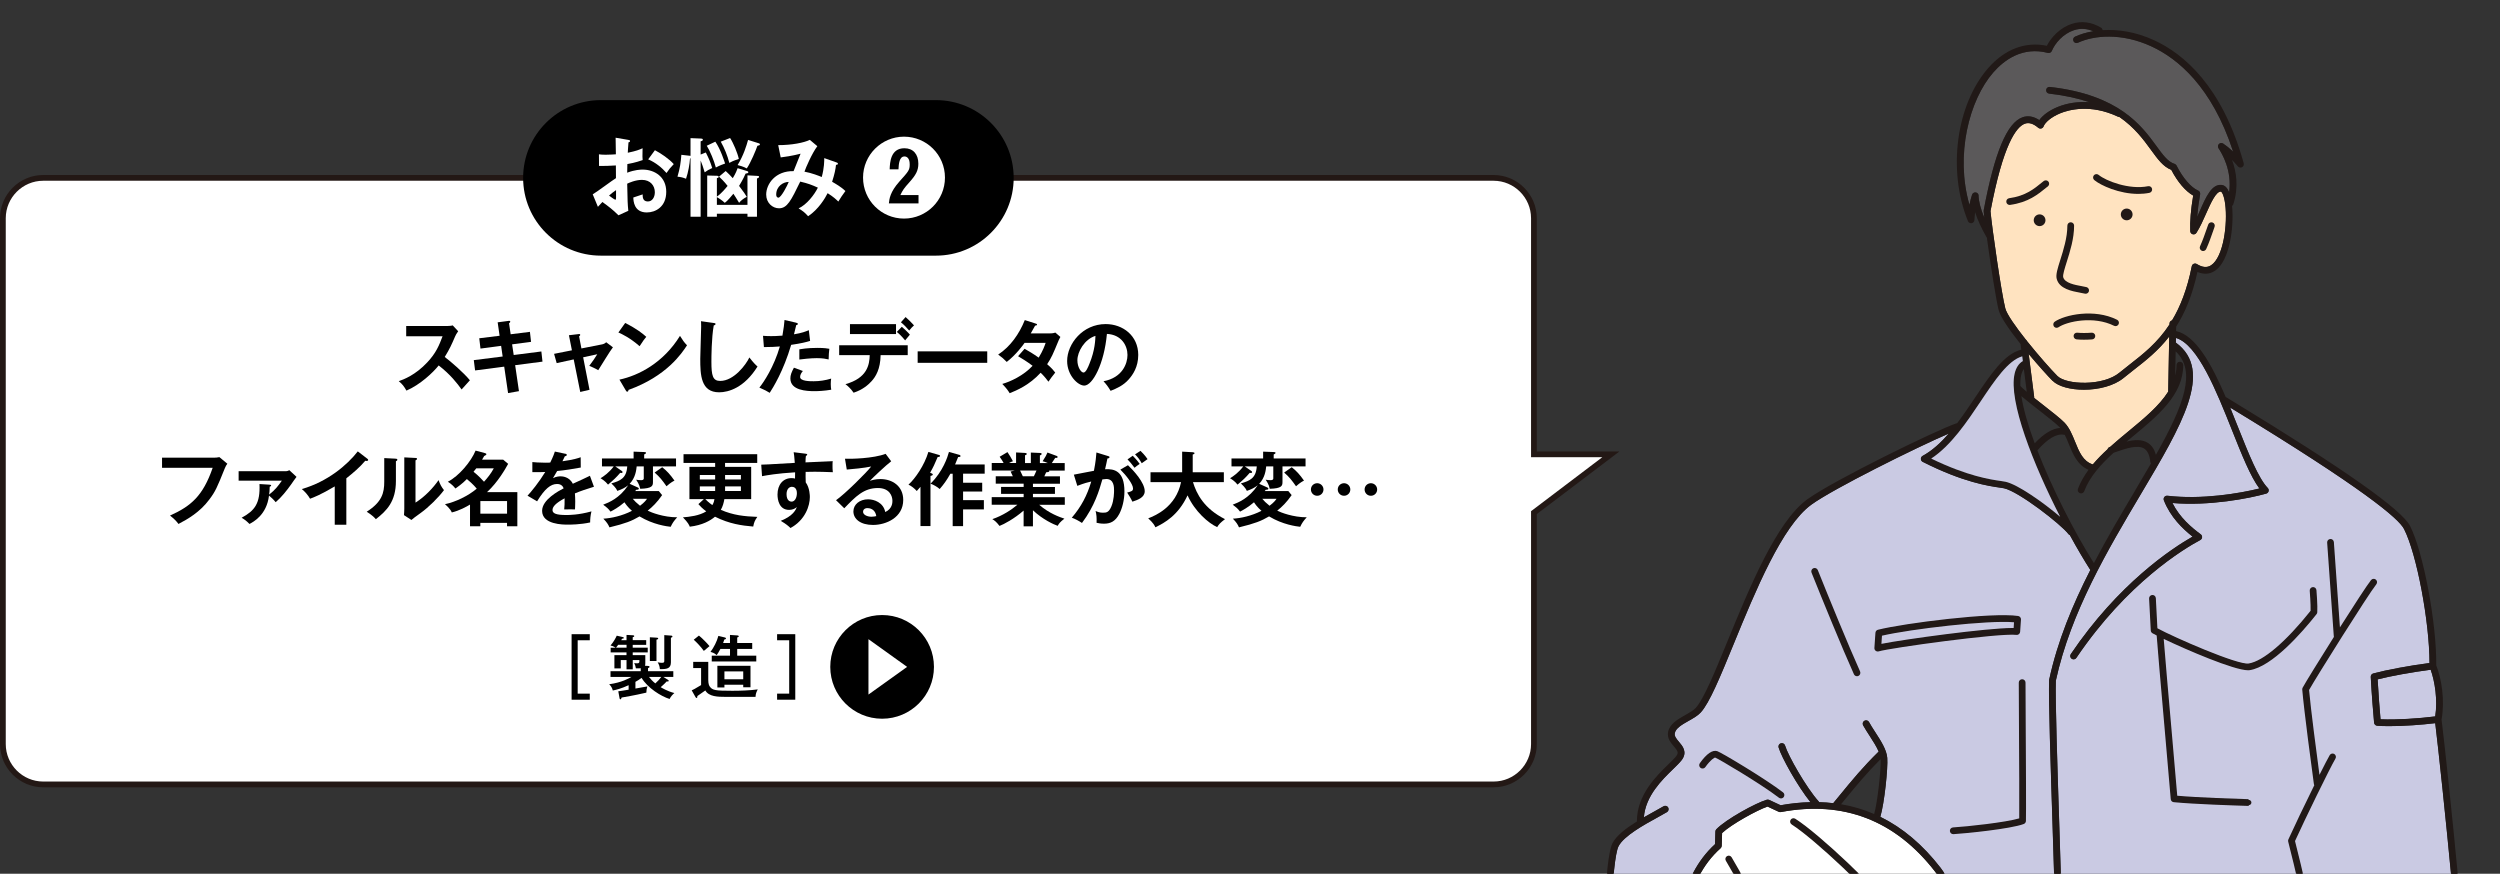
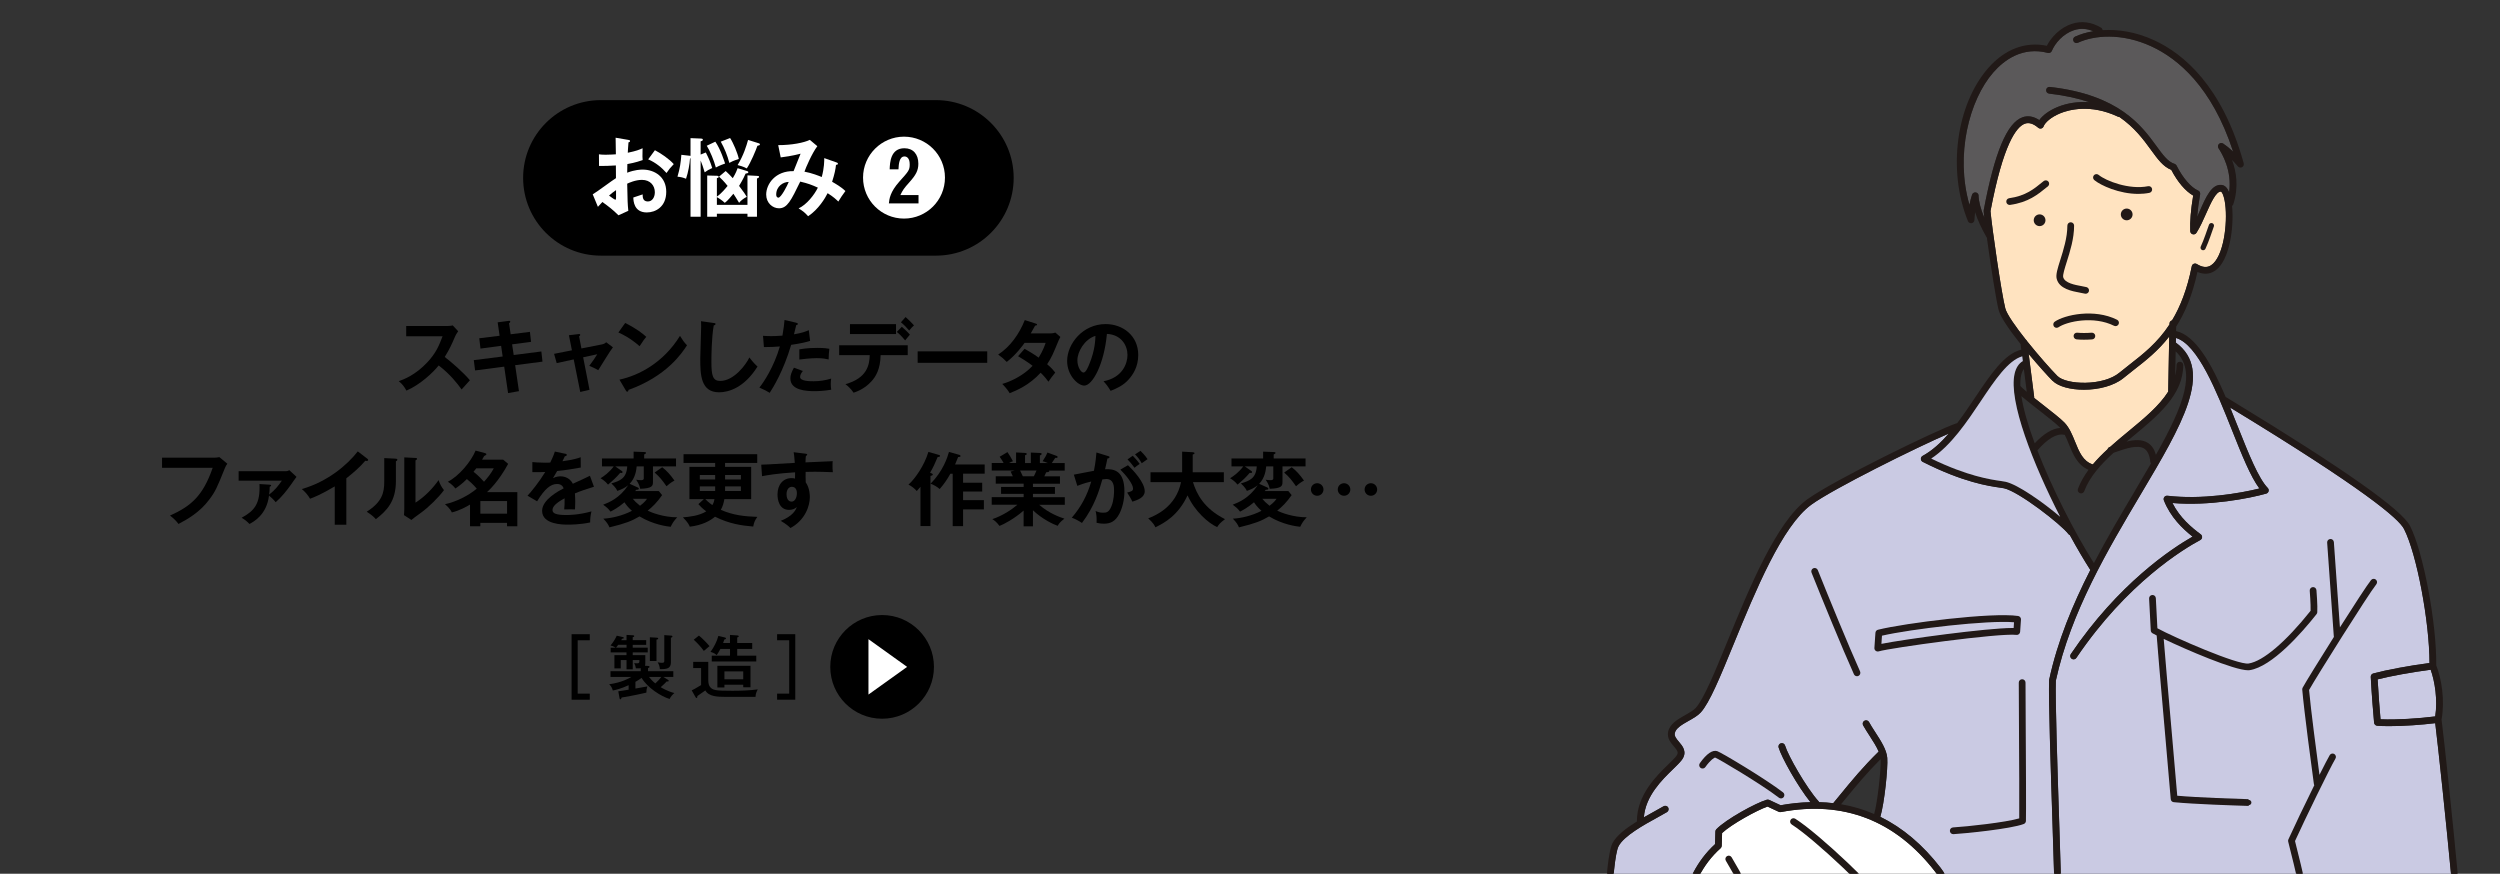
<svg xmlns="http://www.w3.org/2000/svg" version="1.1" viewBox="0 0 868 303.35">
  <rect x="0" y="0" width="868" height="303.35" fill="#333333" stroke="none" />
  <defs>
    <style>
      .cls-1, .cls-2 {
        fill: none;
      }

      .cls-3 {
        fill: #211917;
      }

      .cls-4 {
        stroke: #231815;
        stroke-miterlimit: 10;
        stroke-width: 2px;
      }

      .cls-4, .cls-5 {
        fill: #fff;
      }

      .cls-6 {
        fill: #cacae3;
      }

      .cls-7 {
        fill: #919193;
      }

      .cls-2 {
        stroke: #211917;
        stroke-linecap: round;
        stroke-linejoin: round;
        stroke-width: 1.8px;
      }

      .cls-8 {
        fill: #ffe3c0;
      }

      .cls-9 {
        clip-path: url(#clippath);
      }

      .cls-10 {
        fill: #5b595a;
      }
    </style>
    <clipPath id="clippath">
      <rect class="cls-1" x="551.53" width="316.25" height="303.35" />
    </clipPath>
  </defs>
  <g>
    <g id="_レイヤー_1" data-name="レイヤー_1">
-       <path class="cls-4" d="M559.3,157.74h-26.72v-81.98c0-7.7-6.3-14-14-14H15c-7.7,0-14,6.3-14,14v182.59c0,7.7,6.3,14,14,14h503.58c7.7,0,14-6.3,14-14v-80.37l26.72-20.24h0Z" />
      <path d="M141.03,116.75v-3.56h14.22c.45,0,1.48-.06,1.93-.22l1.9,2.04c-.56.73-.87,1.37-1.06,1.79-1.18,2.74-1.82,4.23-3.61,7.14,2.13,1.6,6.53,5.4,8.74,8.09-.98,1.06-2.55,2.8-2.88,3.19-1.51-2.1-3.84-5.15-7.95-8.34-1.93,2.44-6.47,6.72-11.2,8.74-.87-1.51-1.34-2.16-2.66-3.28,1.68-.59,5.77-2.1,9.91-6.55,3.02-3.22,4.09-5.85,5.29-9.04h-12.63,0Z" />
      <path d="M172.79,111.91l3.81-.5c.14-.03.56-.08.56.25,0,.22-.17.39-.42.59l.56,3.81,6.69-.84.39,3.47-6.58.87.56,3.7,9.6-1.23.39,3.53-9.49,1.23,1.32,9.02-3.78.67-1.34-9.18-10.11,1.32-.45-3.58,10.02-1.26-.53-3.7-7.17.95-.42-3.58,7.06-.87-.67-4.65v-.02Z" />
      <path d="M197.56,116.39l3.3-.39c.25-.03.59-.08.59.28,0,.2-.2.34-.39.5l.81,4.2,7.25-1.43c.5-.11,1.01-.36,1.34-.73l2.35,1.76c-.95,1.15-4.37,6.83-5.1,7.95-1.04-.64-2.66-1.32-3.11-1.51.28-.36.9-1.23,1.57-2.18.45-.67.98-1.46,1.2-1.85l-4.9,1.06,2.21,11.28-3.22.76-2.27-11.31-5.91,1.29-.9-3.22,6.19-1.23-1.04-5.24h.03Z" />
      <path d="M217.05,112.13c4.12,2.07,6.02,3.64,7.34,4.82-.59.67-1.01,1.23-2.32,3.25-3.3-2.88-6.02-4.17-7.36-4.76l2.35-3.3h0ZM215.06,131.81c6.72-1.43,15.29-5.88,21.03-15.2,1.01,1.6,1.34,2.13,2.44,3.28-1.82,2.8-7.08,10.72-20.3,15.48-.06.28-.08.62-.48.62-.2,0-.36-.22-.5-.48l-2.18-3.7h-.01Z" />
      <path d="M247.79,112.13c.45.06.64.08.64.39,0,.28-.39.42-.62.48-.78,4.34-.81,11.06-.81,12.57,0,4.82.45,6.69,3.05,6.69,4.76,0,8.99-5.68,10.13-8.15,1.46,1.9,2.24,2.63,2.83,3.14-4.56,7.34-10.02,8.96-13.33,8.96-6.36,0-6.55-6.05-6.55-11.65,0-1.76.31-9.55.31-11.14,0-1.15-.03-1.34-.06-1.9l4.4.62h.01Z" />
      <path d="M276.48,112.07c.39.08.53.2.53.39,0,.06,0,.36-.56.42-.14.5-.67,2.74-.78,3.19,2.77-.45,4-.95,5.15-1.43l.45,3.72c-1.48.45-2.97.84-6.58,1.37-2.69,9.16-6.36,14.98-7.45,16.66-1.15-.73-1.62-.92-3.58-1.82,1.51-1.85,5.07-7.22,7.11-14.28-1.71.17-2.91.17-5.54.22l-.31-3.92c.7.06,1.57.11,2.74.11.53,0,2.1,0,4-.17.45-2.52.62-4.03.73-5.43l4.09.95v.02ZM278.75,128.82c-.5.59-.95,1.29-.95,2.07,0,1.48,3.42,1.48,4.7,1.48,2.1,0,4.06-.31,6.08-.92-.08.48-.14,1.09-.14,1.9,0,.9.08,1.48.17,1.96-2.52.42-4.54.5-5.85.5-2.63,0-8.34-.22-8.34-4.4,0-1.15.34-2.1,1.23-3.75l3.11,1.15h0ZM277.54,121.29c2.77-.5,5.57-.5,6.27-.5,2.41,0,3.56.2,4.14.31-.14,1.12-.22,2.04-.25,3.7-.9-.2-1.99-.45-4.12-.45-2.24,0-5.1.36-6.05.48v-3.53h0Z" />
      <path d="M291.36,123.3v-3.42h23.8v3.42h-9.41c-.08,4.87-1.71,7.5-3.16,9.07-1.06,1.15-2.94,2.91-6.22,3.98-.9-1.34-2.02-2.35-2.83-2.97,7.56-2.1,8.34-6.72,8.43-10.08h-10.61ZM311.1,112.55v3.44h-15.99v-3.44h15.99ZM313.11,113.45c.62.5,2.13,1.93,2.8,2.74-.36.39-.48.56-1.65,1.99-1.4-1.71-2.41-2.55-2.88-2.94l1.74-1.79h0ZM314.43,110.09c.98.84,2.04,1.9,2.91,2.88-.59.53-.92.87-1.68,1.79-.7-.87-1.9-2.1-2.86-2.86l1.62-1.82h0Z" />
      <path d="M342.77,121.99v3.98h-24.16v-3.98h24.16Z" />
      <path d="M355.73,121.09c1.43.81,2.97,1.71,4.9,3.08,1.48-2.41,2.1-4.17,2.41-5.12h-7.31c-.48.7-3,4.17-6.19,6.61-1.09-1.12-1.65-1.6-2.97-2.55,4.26-2.8,7.31-7.17,9.24-11.98l3.75,1.2c.34.11.5.17.5.34,0,.36-.5.36-.67.39-.45.84-.87,1.6-1.51,2.69h6.66c1.01,0,1.48-.14,1.88-.28l1.74,1.51c-.2.34-.39.73-.59,1.18-2.04,4.93-2.44,5.91-4,8.29,1.76,1.51,2.35,2.32,2.8,2.91-.81.95-1.99,2.6-2.35,3.16-.7-.92-1.46-1.9-2.71-3.11-3.95,4.31-8.32,6.13-10.75,7.11-.5-.81-1.06-1.68-2.58-3.22,2.74-.76,7.39-2.88,10.53-6.3-1.99-1.51-3.78-2.58-5.04-3.33l2.27-2.58h0Z" />
      <path d="M383.14,132.37c6.61-1.26,8.32-6.19,8.32-9.13,0-3.25-2.1-7.06-7.14-7.31-.95,10.44-4.98,17.95-7.87,17.95-2.16,0-5.94-3.53-5.94-8.54,0-5.96,5.4-12.82,13.38-12.82,5.96,0,11.31,4.03,11.31,10.72,0,4.17-1.88,6.89-3.3,8.48-1.9,2.16-4.23,3.16-6.3,3.98-.84-1.4-1.37-2.13-2.46-3.33h0ZM374.07,125.09c0,2.38,1.26,4.26,2.13,4.26.81,0,1.6-1.9,2.04-3.02,1.99-4.79,2.04-8.43,2.1-9.72-3.81,1.18-6.27,5.52-6.27,8.48h0Z" />
      <path d="M74.24,158.91c.56,0,1.4-.06,1.93-.2l2.77,2.3c-.36.48-.56.78-.87,1.54-2.72,6.78-3.28,8.06-5.4,10.89-3.28,4.4-7.5,6.8-10.7,8.48-.73-1.01-1.62-1.88-2.94-2.91,7.28-3.3,11.42-6.78,14.81-16.58h-17.58v-3.53h17.98Z" />
      <path d="M93.61,168.29c.31.03.53.03.53.28s-.36.36-.5.42c-.03,1.29-.08,1.99-.2,2.74,2.13-1.65,3.25-3.16,4.42-4.84h-15.01v-3.28h16.32c.59,0,1.04-.22,1.29-.36l2.49,2.32c-.59.7-1.34,1.9-1.88,2.63-1.54,2.16-3.33,4.42-5.35,6.16-.73-.92-1.76-1.85-2.32-2.3-.81,6.75-5.46,9.16-6.78,9.86-1.01-1.01-1.48-1.4-2.72-2.16,4.56-2.46,6.5-5.01,6.19-11.7l3.5.22h.02Z" />
      <path d="M120.25,182.18h-4.03v-13.3c-4.84,2.88-7.36,3.84-8.57,4.28-.7-1.23-1.71-2.41-2.86-3.36,8.93-2.58,15.71-8.29,19.43-13.08l3.36,2.58c.17.14.25.25.25.39,0,.25-.28.36-.5.36-.14,0-.36-.03-.5-.08-1.93,2.3-4.23,4.23-6.58,6.1v16.1h0Z" />
      <path d="M137.32,159.25c.28.03.64.03.64.36,0,.31-.28.45-.5.53v6.86c0,7.11-3.16,10.3-6.97,13.27-.45-.53-1.01-1.2-3.16-2.6,5.32-3.39,6.08-6.55,6.08-10.42v-8.2l3.92.2h0ZM144.26,159c.31.03.53.03.53.31s-.28.39-.53.53v14.67c3.33-2.1,6.13-5.12,8.01-7.81.59,1.62.98,2.32,1.88,3.47-1.85,2.52-5.38,5.99-8.01,7.87-2.32,1.68-2.58,1.88-3.3,2.49l-2.58-1.68c.05-.76.11-1.46.11-2.21v-17.84l3.89.2Z" />
      <path d="M163.2,175.18c-1.21.73-3.72,2.13-6.33,2.74-.53-1.34-2.24-2.74-2.38-2.86,3.64-.76,8.09-2.88,11.03-5.4-1.23-1.51-2.77-2.8-3.42-3.33-.31.31-1.65,1.71-3.98,3.28-.53-.67-1.26-1.48-2.63-2.35,3.84-1.93,8.12-7.08,9.63-10.81l3.25.87c.31.08.5.2.5.39,0,.22-.25.39-.76.62-.2.36-.62,1.06-.73,1.26h7.31l1.74,1.46c-.87,1.57-3.47,6.27-7.34,9.83h10.53v11.84h-3.58v-1.18h-9.27v1.18h-3.58v-7.53h0ZM165.36,162.61c-.42.56-.7.9-.95,1.18,1.74,1.37,3.16,2.94,3.64,3.47,1.09-1.2,2.46-2.86,3.39-4.65h-6.08ZM176.05,178.35v-4.37h-9.27v4.37h9.27Z" />
-       <path d="M196.23,157.51c.2.06.56.11.56.45,0,.25-.31.42-.67.45-.31.67-.5,1.06-.84,1.74,3.98-.56,5.41-1.06,6.33-1.4l.03,3.58c-2.66.48-5.46.95-8.19,1.2-.34.62-.98,1.65-1.46,2.49,1.18-.64,2.41-.64,2.66-.64.45,0,3,.06,4.23,2.58,1.99-.9,4.76-2.16,5.94-2.77l1.4,3.81c-2.46.76-4.59,1.46-6.61,2.3.08,1.09.11,2.07.11,2.8,0,1.23-.06,2.07-.08,2.77-.2,0-2.46-.08-3.75,0,.14-1.43.14-1.68.14-3.86-3.05,1.65-4.2,2.88-4.2,4.09s1.43,1.71,4.73,1.71c1.01,0,4.28,0,8.79-1.26-.36,1.46-.45,2.77-.45,3.84-3.47.76-6.94.76-7.78.76-1.57,0-8.9,0-8.9-4.79,0-3.89,5.77-6.92,7.48-7.81-.25-.67-.81-1.51-2.3-1.51-2.19,0-4.26,1.65-6.92,6.02l-3.33-1.96c1.2-1.23,4.06-4.76,6.16-8.23-1.37.06-2.21.08-4.48.06v-3.5c.64.06,2.33.22,4.51.22,1.01,0,1.43-.03,1.71-.06.17-.34,1.09-2.18,1.6-3.81l3.59.76v-.03Z" />
+       <path d="M196.23,157.51c.2.06.56.11.56.45,0,.25-.31.42-.67.45-.31.67-.5,1.06-.84,1.74,3.98-.56,5.41-1.06,6.33-1.4l.03,3.58c-2.66.48-5.46.95-8.19,1.2-.34.62-.98,1.65-1.46,2.49,1.18-.64,2.41-.64,2.66-.64.45,0,3,.06,4.23,2.58,1.99-.9,4.76-2.16,5.94-2.77l1.4,3.81c-2.46.76-4.59,1.46-6.61,2.3.08,1.09.11,2.07.11,2.8,0,1.23-.06,2.07-.08,2.77-.2,0-2.46-.08-3.75,0,.14-1.43.14-1.68.14-3.86-3.05,1.65-4.2,2.88-4.2,4.09s1.43,1.71,4.73,1.71c1.01,0,4.28,0,8.79-1.26-.36,1.46-.45,2.77-.45,3.84-3.47.76-6.94.76-7.78.76-1.57,0-8.9,0-8.9-4.79,0-3.89,5.77-6.92,7.48-7.81-.25-.67-.81-1.51-2.3-1.51-2.19,0-4.26,1.65-6.92,6.02l-3.33-1.96c1.2-1.23,4.06-4.76,6.16-8.23-1.37.06-2.21.08-4.48.06v-3.5c.64.06,2.33.22,4.51.22,1.01,0,1.43-.03,1.71-.06.17-.34,1.09-2.18,1.6-3.81l3.59.76v-.03" />
      <path d="M221.46,169.27c.14.06.34.17.34.39,0,.39-.56.39-.9.39-.08.14-.25.34-.36.45h8.2l1.15,1.4c-1.68,2.44-3.39,4.14-5.01,5.4,1.2.62,5.54,2.32,10.25,2.3-1.15,1.26-1.62,1.93-2.27,3.3-1.32-.14-6.05-.73-10.81-3.61-2.72,1.6-4.82,2.44-10.44,3.81-.48-1.09-.92-1.76-2.13-3.02,2.71-.14,6.5-.95,9.94-2.72-1.51-1.32-2.18-2.32-2.6-2.97-2.13,1.82-3.84,2.72-4.84,3.25-.92-1.2-1.32-1.48-2.55-2.41,1.99-.78,5.66-2.21,8.68-6.75-1.09.87-2.21,1.43-3.78,1.96-.17-.39-.5-1.12-2.07-2.6,3.08-.9,5.26-1.76,5.52-5.91h-4.17l2.3,1.6c.17.11.25.2.25.42,0,.14-.17.28-.34.28-.11,0-.28,0-.48-.06-1.48,1.71-2.21,2.38-4.23,4.09-.92-1.2-2.21-1.99-2.6-2.21,1.18-.73,2.91-1.9,4.59-4.12h-4.09v-2.74h10.98v-2.38l3.67.14c.22,0,.64.03.64.28s-.28.39-.64.56v1.4h11.06v2.74h-8.01v5.43c0,1.34-.25,2.21-4.42,2.35-.25-1.43-1.09-2.66-1.43-3.16.56.11,1.18.17,1.71.17.34,0,.95-.03.95-.62v-4.17h-2.46c-.14,1.23-.39,3.92-2.44,6.05l2.86,1.29h-.02ZM219.7,173.19c.59.73,1.26,1.4,2.52,2.41,1.62-1.23,2.13-1.99,2.41-2.41h-4.93ZM229.92,162.22c1.62,1.26,2.83,2.6,4.26,4.65-.45.22-1.29.64-2.77,1.96-1.48-2.1-2.32-3.19-4.12-4.76l2.63-1.85Z" />
      <path d="M251.5,173.3c-.22,1.29-.56,2.55-1.23,3.72,4.4,1.9,8.2,2.27,12.68,2.44-.87,1.23-1.15,1.88-1.43,3.36-4-.34-8.26-.92-13.27-3.42-1.62,1.37-4.34,2.94-8.76,3.47-.2-.53-.56-1.4-2.38-3.25,2.24-.17,5.71-.56,8.09-2.07-1.48-1.12-2.18-1.9-2.72-2.52l1.9-1.74h-5.01v-11.2h8.93v-1.35h-10.98v-3.05h25.59v3.05h-11.17v1.35h9.07v11.2h-9.32,0ZM248.3,164.93h-5.32v1.54h5.32v-1.54ZM248.3,168.88h-5.32v1.6h5.32v-1.6ZM244.89,173.3c1.18,1.2,2.04,1.79,2.44,2.07.53-.9.64-1.51.73-2.07h-3.17ZM251.75,166.47h5.49v-1.54h-5.49v1.54h0ZM251.75,170.48h5.49v-1.6h-5.49v1.6h0Z" />
      <path d="M279.62,157.51c.45.06.64.11.64.31,0,.25-.17.34-.45.48-.08.5-.11.98-.14,2.24,8.2-.34,9.13-.39,9.46-.42-.06.48-.08.56-.08,1.37,0,.7,0,1.74.11,2.46-5.32-.22-8.18-.17-9.44-.11,0,.48-.06,2.32.03,3.64,1.43,1.93,1.43,4.76,1.43,5.1,0,2.97-1.54,7.92-6.72,10.75-.84-.81-1.6-1.43-3.39-2.49,4.4-1.76,5.26-3.92,5.6-4.79-.76.67-1.68.98-2.69.98-3.42,0-4.03-3.44-4.03-5.32,0-3.44,1.93-5.71,4.9-5.71.59,0,.9.08,1.18.17.03-1.18.03-1.57.03-2.18-6.3.39-9.55.98-11.48,1.34l-.28-4c.92,0,1.99-.06,11.65-.62-.14-2.24-.28-3-.39-3.7l4.06.5h0ZM273.09,171.57c0,2.32,1.26,2.6,1.74,2.6,1.12,0,1.85-1.34,1.85-2.97,0-.59-.17-2.18-1.74-2.18-.95,0-1.85.84-1.85,2.55h0Z" />
-       <path d="M309.43,160.15c-1.71,1.29-6.36,5.66-7.42,6.8.73-.22,1.9-.62,3.67-.62,4.14,0,7.92,2.44,7.92,7.25,0,6.1-5.94,8.68-10.5,8.68-4.31,0-6.8-2.04-6.8-4.7,0-2.41,2.18-4.2,5.1-4.2,2.13,0,5.32,1.12,5.96,4.42,2.49-1.15,2.49-3.33,2.49-3.89,0-1.62-.95-4.45-5.04-4.45-4.9,0-7.73,2.94-11.68,7.03l-2.86-2.8c3-2.07,10.61-9.6,12.21-11.7-2.44.53-6.69.92-8.48,1.06l-.62-3.75c2.1.08,9.83-.08,14.11-1.71l1.93,2.58h.01ZM301.19,176.41c-1.04,0-1.54.62-1.54,1.26,0,1.12,1.54,1.74,2.91,1.74.73,0,1.34-.14,1.68-.22-.25-1.74-1.43-2.77-3.05-2.77h0Z" />
      <path d="M323.39,164.32c.17.06.48.22.48.42,0,.34-.56.45-.81.5v17.42h-3.47v-13.64c-.76.9-.98,1.15-1.29,1.46-.73-.84-1.9-1.79-2.88-2.21,2.32-2.07,5.54-6.72,6.92-11.37l3.64,1.04c.22.06.39.14.39.34,0,.39-.48.39-.81.39-1.04,2.46-1.51,3.5-2.63,5.46l.47.2h-.01ZM333.16,157.93c.2.06.34.25.34.42,0,.28-.31.31-.84.34-.31.7-.36.9-1.06,2.58h10.28v3.19h-7.5v3.14h6.64v3.05h-6.64v3h7.22v3.22h-7.22v5.8h-3.61v-18.2h-.79c-1.43,2.49-2.27,3.64-3.72,5.32-.92-.81-2.13-1.48-3.16-1.85,4.37-4.42,5.88-9.21,6.38-11.03l3.7,1.04-.02-.02Z" />
      <path d="M358.62,182.74h-3.22v-5.46c-3.25,2.83-6.86,4.76-8.37,5.32-1.18-1.54-1.85-1.96-2.49-2.35,3.61-1.23,6.72-3.3,8.71-5.01h-8.93v-2.63h11.09v-1.15h-7.84v-2.4h7.84v-1.12h-9.69v-2.57h5.94c-.14-.34-.5-1.12-.78-1.65l1.4-.34h-7.95v-2.63h4.12c-.22-.48-.76-1.29-1.37-2.16l2.71-1.62c.59.87,1.4,2.16,1.9,3.17-.45.17-.76.28-1.37.62h2.46v-3.67l3.11.17c.28.03.59.06.59.34s-.22.36-.59.48v2.69h2.02v-3.64l3.14.14c.14,0,.62,0,.62.34,0,.28-.42.45-.62.53v2.63h2.74c-.81-.36-1.43-.53-1.79-.62,1.06-1.65,1.34-2.19,1.68-3.03l3.28,1.21c.14.06.25.2.25.34,0,.36-.42.34-.84.31-.2.28-1.01,1.54-1.18,1.79h4.48v2.63h-5.43c.05.08.08.14.08.2,0,.31-.76.37-1.09.39-.34.79-.5,1.12-.64,1.4h5.43v2.57h-9.38v1.12h7.64v2.4h-7.64v1.15h11.06v2.63h-8.9c3.53,3.05,7.11,4.26,8.76,4.82-1.54,1.2-1.93,1.74-2.32,2.49-1.34-.45-5.29-2.24-8.6-5.4v5.6l-.02-.03ZM354.17,163.36c.2.34.42.81.95,1.99h3.84c.17-.34.5-.98.92-1.99h-5.71Z" />
      <path d="M384.69,158.33c.31.08.53.17.53.39,0,.2-.14.42-.73.48-.25,1.2-.53,2.6-.81,3.72,3.22-.2,6.72.62,6.72,7.7,0,3.05-.78,5.85-1.74,7.73-1.43,2.74-3.14,3.47-5.38,3.47-1.2,0-1.99-.2-2.55-.31.06-1.9-.03-2.86-.34-4.09.73.31,1.43.59,2.55.59,1.2,0,2.04-.08,2.94-2.21s.92-4.87.92-5.46c0-1.18,0-4.03-2.69-4.03-.34,0-.42.03-1.37.14-1.09,3.81-2.69,9.3-7.08,15.12-1.04-.7-2.46-1.46-3.53-1.82,3.28-3.86,5.32-7.7,6.75-12.57-1.34.31-2.16.5-4.84,1.51l-1.2-3.89c1.12-.17,5.96-1.2,6.97-1.34.62-3.05.79-5.26.87-6.36l4,1.23h0ZM391.63,161.52c1.96,1.85,5.82,6.05,5.82,9.02,0,2.21-2.41,3.02-4.28,3.64-.48-1.06-1.34-2.46-1.82-3.16,1.54-.42,2.04-.56,2.04-1.43,0-1.46-2.32-4.51-4.4-6.55l2.63-1.51h0ZM393.29,158.24c1.46,1.48,2.1,2.38,2.41,2.83-.81.53-1.23.87-1.79,1.34-1.01-1.37-1.68-2.16-2.44-2.91l1.82-1.26ZM395.97,156.53c.36.36,1.54,1.48,2.46,2.88-.79.53-.92.64-2.02,1.43-.81-1.43-1.46-2.21-2.32-3.08l1.88-1.23Z" />
      <path d="M399.46,167.4v-3.42h10.98v-7.17l3.67.2c.42.03.62.14.62.36,0,.25-.31.36-.62.45v6.16h10.81v3.42h-10.72c1.26,4.12,3.84,9.18,11.12,12.85-1.65,1.26-2.13,1.79-2.72,2.77-3-1.34-7.78-5.46-10.28-11.03-3.22,6.92-7.92,9.52-11.17,11.09-.28-.64-.73-1.51-2.49-3.11,2.35-.92,9.6-3.84,11.4-12.57h-10.6Z" />
      <path d="M440.03,169.27c.14.06.34.17.34.39,0,.39-.56.39-.9.39-.08.14-.25.34-.36.45h8.2l1.15,1.4c-1.68,2.44-3.39,4.14-5.01,5.4,1.2.62,5.54,2.32,10.25,2.3-1.15,1.26-1.62,1.93-2.27,3.3-1.32-.14-6.05-.73-10.81-3.61-2.72,1.6-4.82,2.44-10.44,3.81-.48-1.09-.92-1.76-2.13-3.02,2.72-.14,6.5-.95,9.94-2.72-1.51-1.32-2.18-2.32-2.6-2.97-2.13,1.82-3.84,2.72-4.84,3.25-.92-1.2-1.32-1.48-2.55-2.41,1.99-.78,5.66-2.21,8.68-6.75-1.09.87-2.21,1.43-3.78,1.96-.17-.39-.5-1.12-2.07-2.6,3.08-.9,5.26-1.76,5.52-5.91h-4.17l2.3,1.6c.17.11.25.2.25.42,0,.14-.17.28-.34.28-.11,0-.28,0-.48-.06-1.48,1.71-2.21,2.38-4.23,4.09-.92-1.2-2.21-1.99-2.6-2.21,1.18-.73,2.91-1.9,4.59-4.12h-4.09v-2.74h10.98v-2.38l3.67.14c.22,0,.64.03.64.28s-.28.39-.64.56v1.4h11.06v2.74h-8.01v5.43c0,1.34-.25,2.21-4.42,2.35-.25-1.43-1.09-2.66-1.43-3.16.56.11,1.18.17,1.71.17.34,0,.95-.03.95-.62v-4.17h-2.46c-.14,1.23-.39,3.92-2.44,6.05l2.86,1.29h-.02ZM438.27,173.19c.59.73,1.26,1.4,2.52,2.41,1.62-1.23,2.13-1.99,2.41-2.41h-4.93ZM448.49,162.22c1.62,1.26,2.83,2.6,4.26,4.65-.45.22-1.29.64-2.77,1.96-1.48-2.1-2.32-3.19-4.12-4.76l2.63-1.85h0Z" />
      <path d="M459.51,169.95c0,1.2-.95,2.18-2.18,2.18s-2.18-.98-2.18-2.18c0-1.29,1.04-2.18,2.18-2.18s2.18.92,2.18,2.18ZM468.83,169.95c0,1.2-.95,2.18-2.18,2.18s-2.18-.98-2.18-2.18c0-1.29,1.04-2.18,2.18-2.18s2.18.92,2.18,2.18ZM478.15,169.95c0,1.2-.95,2.18-2.18,2.18s-2.18-.98-2.18-2.18c0-1.29,1.04-2.18,2.18-2.18s2.18.92,2.18,2.18Z" />
      <path d="M324.95,34.76h-116.32c-14.91,0-27,12.09-27,27s12.09,27,27,27h116.32c14.91,0,27-12.09,27-27s-12.09-27-27-27Z" />
      <path class="cls-5" d="M218.12,48.56c.39.06.63.09.63.42,0,.3-.33.39-.54.45-.18,2.07-.21,3-.24,3.6,2.91-.6,4.02-1.05,5.13-1.56-.06,2.94-.06,3.27.03,4.11-2.52.9-4.74,1.29-5.31,1.38,0,.48-.03,2.55-.06,3,2.64-1.02,4.62-1.08,5.37-1.08,4.08,0,8.19,2.46,8.19,7.71s-3.75,7.17-6.75,7.17c-4.53,0-4.65-4.11-4.68-5.19.57-.18,2.52-.81,3.24-1.08,0,.81-.03,2.46,1.8,2.46,1.5,0,2.43-1.44,2.43-3.21,0-2.25-1.53-4.29-4.47-4.29-2.28,0-4.47,1.02-5.13,1.32.12,6.24.15,6.93.39,9.42l-3.42,1.56c-1.95-1.95-3.42-3.06-5.58-4.62-.63.63-.96.99-1.56,1.68l-1.8-4.35c1.38-.75,6.84-4.89,8.07-5.61-.03-1.47-.03-2.94-.03-4.41-1.89.15-4.23.18-5.85.18l-.03-4.05c.63.09,1.11.15,2.31.15,1.32,0,3.12-.12,3.57-.15,0-1.38-.06-4.26-.09-5.76l4.38.75h0ZM211.46,67.9c.27.21,1.89,1.44,2.19,1.44.21,0,.24-.36.24-.66v-2.67c-.87.6-1.56,1.11-2.43,1.89h0ZM227.39,52.15c2.19,1.14,4.95,3.06,6.54,4.83-1.2,1.26-1.65,1.8-2.52,3.09-1.56-1.8-3.69-3.6-6.36-4.74l2.34-3.18h0Z" />
      <path class="cls-5" d="M245.06,52.94c1.05,2.07,1.56,3.27,2.22,5.4-1.23.57-1.68.81-2.61,1.5-.54-1.77-.9-2.88-1.41-4.11v19.53h-3.51v-20.31l-.18.06c-.12,1.95-.6,4.74-1.38,7.05-1.17-.45-1.62-.57-2.97-.72.87-2.94,1.14-4.89,1.35-7.59l2.64.3c.24.03.36.03.54.06v-6.15l3.69.15c.18,0,.6.06.6.39,0,.39-.54.51-.78.57v4.59l1.8-.72h0ZM248.36,49.19c1.83,2.61,3.21,7.02,3.39,7.59-.45.15-1.83.63-3.21,1.38-.57-2.22-2.04-5.82-3.15-7.56l2.97-1.41ZM251.96,59.38c.87.78,1.68,1.62,2.46,2.49,1.11-1.83,1.47-2.91,1.68-3.48l3.24.99c.24.06.48.15.48.42,0,.3-.24.36-.96.48-.3.72-.75,1.77-2.25,4.26,1.8,2.4,2.16,2.94,2.67,3.81-.96.45-2.04,1.26-2.67,2.07-.93-1.56-1.59-2.58-1.98-3.15-1.95,2.37-2.49,2.79-3,3.15-.81-.81-2.25-1.74-2.73-1.98v2.7h10.62v-10.26l3.3.18c.51.03.72.03.72.33s-.27.42-.72.6v13.26h-3.3v-1.05h-10.62v1.05h-3.36v-14.31l3.45.09c.12,0,.54.03.54.36,0,.27-.21.36-.63.48v6.39c1.62-1.08,3.21-3.09,3.72-3.72-.24-.33-1.41-1.77-2.97-3.21,0,0,2.31-1.95,2.31-1.95ZM253.49,47.92c1.11,1.68,2.61,5.25,3.03,7.26-2.01.66-2.73,1.05-3.3,1.38-.63-2.49-1.68-5.1-2.97-7.38l3.24-1.26h0ZM263.45,49.75c.15.06.39.12.39.36,0,.33-.27.39-.87.51-.51,1.5-2.31,5.85-3.69,7.86-1.05-.6-2.64-1.05-3.18-1.17,2.07-3.39,3.09-6.75,3.63-8.73l3.72,1.17h0Z" />
      <path class="cls-5" d="M290.5,56.42c.21.09.42.15.42.42,0,.36-.42.39-.66.39-.18,1.62-.45,3.03-1.35,5.88,1.26.72,3.24,1.86,4.62,3.21-1.29,1.77-1.41,1.95-2.46,3.66-.78-.75-1.68-1.62-3.72-2.91-.84,1.71-3.15,5.61-6.78,8.01-1.05-1.23-1.8-1.8-3.3-2.73,2.82-1.29,5.49-4.74,6.69-7.2-2.1-.96-3.45-1.47-6.12-2.1-3.21,6.6-4.5,9.27-7.38,9.27-2.22,0-4.44-1.86-4.44-4.77,0-3.69,3.24-8.28,9.51-8.13.39-.96,2.07-5.22,2.43-6.06-3.09.81-5.73,1.14-6.9,1.29l-.87-4.26c4.71,0,8.94-.84,10.98-1.83l2.61,2.19c-1.89,2.49-4.08,7.65-4.47,8.85,2.61.48,4.98,1.44,6,1.86.87-3.18.87-5.58.87-6.57l4.32,1.53h0ZM269.5,67.55c0,1.05.69,1.08.75,1.08.96,0,3.12-4.23,3.6-5.46-1.83-.03-4.35,1.47-4.35,4.38Z" />
      <path class="cls-5" d="M328.09,61.67c0,7.86-6.36,14.22-14.22,14.22s-14.22-6.36-14.22-14.22,6.42-14.22,14.22-14.22,14.22,6.27,14.22,14.22ZM312.61,67.73c.81-1.71,1.23-2.34,3.15-4.47,2.19-2.46,3.09-4.02,3.09-6.42,0-3.33-1.83-5.37-4.83-5.37-4.83,0-5.04,4.92-5.13,7.32h3.06c.09-1.83.27-4.47,2.1-4.47.66,0,1.8.45,1.8,2.73,0,2.01-.36,2.4-3.57,5.97-3.27,3.66-3.51,6.09-3.66,7.59h10.29v-2.88h-6.3Z" />
      <circle cx="306.27" cy="231.54" r="18" />
      <polygon class="cls-5" points="314.95 231.54 301.53 241.15 301.53 221.92 314.95 231.54" />
      <path d="M204.77,220.19v2.11h-4.2v18.53h4.2v2.11h-6.31v-22.75h6.31Z" />
      <path d="M214.68,240.01c1.15-.14,1.39-.19,3.58-.55v-1.56c-2.64,1.22-4.39,1.61-5.5,1.85-.19-.86-.6-1.54-1.25-2.18,4.36-.6,6.86-2.04,7.73-2.54h-7.27v-1.99h10.49v-1.04c-.36.05-.67.07-1.68.05-.1-.69-.29-1.25-.58-1.84.29.05.58.1,1.01.1.77,0,.79-.34.79-.87v-.26h-2.31v3.22h-2.16v-3.22h-2v2.88h-2.21v-4.6h4.2v-.94h-5.5v-1.63h1.73c-.14-.1-.84-.58-1.78-.77,1.2-1.41,1.85-2.73,2.16-3.41l2.04.46c.22.05.41.1.41.31s-.24.26-.62.29c-.1.22-.19.38-.26.5h1.83v-1.83l2.18.12c.22,0,.5.05.5.29s-.29.34-.53.38v1.03h4.68v1.63h-4.68v.99h5.21v1.63h-5.21v.94h4.37v2.83c0,.5-.05.67-.12.86l1.06.07c.14,0,.53.02.53.31,0,.24-.22.34-.53.46v1.06h8.78v1.99h-3.45l1.56.98c.17.1.31.22.31.38,0,.24-.43.26-.74.22-.79.89-1.87,1.8-2.06,1.97.36.24,2.38,1.44,4.75,2.04-.62.53-1.27,1.22-1.66,2.06-2.93-.89-7.63-3.82-9.72-7.32-.77.58-1.42.96-2.14,1.37v2.33c.48-.07,3.57-.62,4.15-.74-.22.65-.36,1.39-.36,2.16-1.13.26-4.37,1.01-8.59,1.7-.14.43-.19.62-.43.62-.22,0-.26-.24-.31-.55l-.41-2.23h.01ZM217.54,224.87v-.99h-2.91c-.22.29-.41.55-.74.99h3.65ZM225.32,235.02c.65.82,1.25,1.51,2.21,2.26.72-.65,1.51-1.46,2.09-2.26h-4.3ZM228.05,221.41c.12,0,.48.02.48.26,0,.26-.29.36-.6.43v7.39h-2.3v-8.23l2.42.14h0ZM232.97,220.67c.07,0,.5.02.5.34,0,.29-.34.36-.53.38v8.54c0,2.18-1.37,2.45-3.84,2.38-.07-1.03-.29-1.56-.75-2.35.79.14,1.01.17,1.54.17.72,0,.75-.31.75-.67v-8.95l2.32.17h0Z" />
      <path d="M245.91,229.81v6.31c0,1.41.36,2.04.55,2.28.91,1.23,1.73,1.44,7.82,1.44,2.78,0,6.1-.12,8.81-.48-.5.96-.72,1.54-.77,2.59h-10.49c-2.59,0-5.74-.07-6.94-2.23-2.04,1.46-2.26,1.61-2.76,1.94-.02.48-.02.67-.31.67-.17,0-.34-.29-.36-.34l-1.3-2.3c.7-.29.86-.41,3.26-1.83v-5.9h-2.74v-2.16h5.23ZM242.67,220.67c1.15.89,3.19,3.05,3.67,3.67-.17.12-1.68,1.39-1.97,1.66-1.03-1.49-2.59-3.07-3.5-3.89l1.8-1.44ZM253.47,220.45l2.52.17c.17,0,.5.07.5.29s-.1.26-.53.43v1.92h5.21v2.06h-5.21v2.33h6.62v2.01h-15.46v-2.01h6.34v-2.33h-3.34c-.62,1.18-.94,1.66-1.3,2.14-.74-.77-1.78-1.03-2.14-1.11,1.15-1.56,2.21-3.55,2.74-5.57l2.26.55c.17.05.38.14.38.31,0,.29-.34.36-.58.41-.12.41-.22.67-.41,1.2h2.38v-2.81h.02ZM251.52,237.75v.94h-2.45v-7.53h11.5v7.46h-2.52v-.87h-6.53ZM258.05,235.84v-2.72h-6.53v2.72h6.53Z" />
      <path d="M269.81,242.94v-2.11h4.2v-18.53h-4.2v-2.11h6.31v22.75h-6.31Z" />
      <g class="cls-9">
        <path class="cls-8" d="M691.1,73.29c4.39-23.13,8.92-29.27,11.95-30.35,1.4-.5,2.91-.03,4.63,1.42.29.25.68.33,1.05.24s.67-.36.8-.72c.49-1.29,2.5-3.21,5.87-4.58,2.81-1.14,10.37-3.3,19.92,1.19.16.08.33.1.5.1,5.33,3.68,8.43,7.92,11.04,11.51,2.35,3.23,4.24,5.81,7.01,6.87,2.16,4.18,4.93,7.42,7.6,8.93-.81,4.83-1.16,8.99-1.02,12.36.02.51.37.95.86,1.08.5.13,1.02-.07,1.29-.5,1.28-2,2.36-4.44,3.4-6.79,1.6-3.62,3.47-7.72,5.13-7.52.2.06,1.02.99,1.46,4.36.89,6.79-.59,18.43-4.92,21.23-1.39.9-3.01.75-4.93-.44-.33-.2-.73-.23-1.08-.08-.35.15-.61.47-.68.85-1.6,8.07-4.01,14.07-6.84,18.78-.5.13-.88.55-.89,1.09v.34c-4.19,6.39-9.17,10.27-13.8,13.88-1.23.96-2.43,1.89-3.58,2.85-5.71,4.74-18.46,4.25-21.55,1.15-2.15-2.15-6.61-7.19-10.58-12.15-.09-.21-.22-.39-.41-.51-3.51-4.44-6.55-8.74-7.09-10.8-1.29-4.93-4.66-28.16-5.14-33.79h0Z" />
        <path class="cls-8" d="M712.65,132.2c2.01,2.01,6.27,3.11,10.87,3.11,5.01,0,10.44-1.3,13.83-4.11,1.13-.94,2.31-1.86,3.52-2.8,4.07-3.17,8.4-6.55,12.28-11.55l-.35,19.12v.02c-3.11,4.92-8.35,9.26-13.8,13.76-2.14,1.76-4.3,3.55-6.35,5.4l-.17.06c-.36.12-.61.41-.72.75-1.84,1.69-3.58,3.44-5.13,5.29-3.41-1.07-4.75-4.37-6.16-7.87-.97-2.39-1.97-4.87-3.71-6.67-1.33-1.37-4.3-3.7-7.45-6.16-1.01-.79-2.05-1.61-3.06-2.4.01-.09.03-.18.02-.28l-1.91-14.96c3.48,4.17,6.83,7.85,8.28,9.31v-.02Z" />
        <path class="cls-7" d="M648.05,355.4c-11.5,8.85-24.54,12.21-31.79,13.46.45-2.76.57-5.58.46-7.25,15-.75,21.3-7.57,26.9-13.65,1.47-1.59,2.85-3.1,4.36-4.46.17-.16.36-.3.54-.45.56,4.46.26,8.57-.47,12.36h0Z" />
        <path class="cls-5" d="M597.39,294.5c.24-.21.38-.52.39-.84l.13-4.43c3.16-3,12.14-7.95,15.77-9.19l3.91,1.82c.22.1.47.14.71.09,21.76-4.11,39.8,2.87,53.62,20.75,2.15,2.78,3.45,6.16,4.48,11.62-4.01,13.96-12.86,18.18-20.68,21.9-2.27,1.08-4.44,2.15-6.39,3.38-.06,0-.12-.02-.19,0-.38.07-.67.33-.83.65-.67.47-1.32.97-1.91,1.51-1.58,1.44-3,2.98-4.5,4.61-5.91,6.41-12.03,13.03-28.22,12.95.35-2.16-.36-4.66-1.6-6.19-1.39-1.71-3.17-2.66-5.64-3.97-1.21-.65-2.59-1.38-4.18-2.34-1.6-.97-3.5-2.97-5.5-5.08-3.34-3.52-7.07-7.44-11.55-9.32-.7-7.78-.8-26.38,12.18-37.91h0Z" />
        <path class="cls-10" d="M686.98,67.92c-.02-.57-.44-1.03-1-1.11-.55-.08-1.1.25-1.28.79-.29.88-.63,2.06-.91,3.5-4.98-17.27-.09-36.36,8.29-45.95,3.8-4.35,10.17-9.06,18.94-6.78.56.15,1.15-.15,1.37-.68,1.13-2.71,3.94-5.98,7.67-7.2,2.24-.73,4.49-.6,6.7.35-2.41.41-4.54,1.07-6.29,1.88-.59.27-.84.97-.57,1.55.27.59.96.84,1.55.57,5.52-2.55,15.14-3.55,25.59,1.3,9,4.18,20.95,13.9,28.3,36.5-1.2-1.13-2.34-2.06-3.45-2.79-.46-.31-1.09-.25-1.48.15-.39.4-.45,1.02-.14,1.48,1.24,1.83,4.74,7.79,3.68,15.26-.63-1.55-1.49-2.4-2.58-2.53-3.44-.39-5.43,4.12-7.54,8.9-.32.71-.63,1.43-.96,2.14.18-2.34.52-4.95,1.02-7.81.09-.54-.19-1.07-.69-1.28-2.47-1.06-5.34-4.38-7.49-8.67-.14-.29-.4-.5-.7-.6-2.3-.7-4.06-3.12-6.29-6.18-5.17-7.09-12.98-17.8-37.01-20.53-.63-.07-1.22.39-1.29,1.03-.07.64.39,1.22,1.03,1.29,5.52.63,10.12,1.67,14,2.99-3.84-.27-7.59.26-10.96,1.62-2.87,1.16-5.21,2.84-6.45,4.59-1.98-1.32-3.93-1.65-5.8-.99-5.41,1.91-9.7,12.17-13.5,32.27-.01.05,0,.1,0,.16,0,.05-.02.1-.02.15.05.57.13,1.35.23,2.28-1.23-2.92-1.93-5.56-2-7.68l.03.03Z" />
        <path class="cls-6" d="M650.09,405.32h.12c.59,0,1.1-.45,1.16-1.05.98-9.29-2.11-12.63-4.83-15.59-1.82-1.97-3.4-3.68-3.66-7.11-.26-3.3,1.3-7.28,3.1-11.89,2.9-7.43,6.48-16.64,4.67-28.18,1.82-1.14,3.91-2.14,6.07-3.17,7.9-3.77,17.73-8.46,22-23.64.05-.17.06-.35.02-.53-1.11-6.02-2.55-9.75-4.98-12.9-6.17-7.98-13.15-13.87-20.9-17.67,1.44-4.84,2.69-17.04,2.41-20.47-.23-2.84-2.24-5.94-4.19-8.95-.79-1.22-1.54-2.37-2.15-3.49-.31-.56-1.02-.77-1.59-.45-.56.31-.77,1.03-.45,1.59.66,1.18,1.46,2.42,2.24,3.62,1.2,1.86,2.42,3.76,3.16,5.49-5.56,5.46-8.98,9.62-14.09,15.86l-1.69,2.06c-1.61-.19-3.23-.31-4.89-.35-.04-.07-.07-.15-.13-.22-4.31-4.73-10.71-16.04-11.7-19.43-.18-.62-.83-.98-1.45-.8-.62.18-.98.83-.8,1.45.98,3.37,6.61,13.48,11.07,19-3.36.08-6.81.42-10.37,1.07l-3.98-1.86c-.26-.12-.55-.14-.82-.06-3.74,1.09-14.2,6.79-17.52,10.26-.2.21-.32.48-.32.77l-.13,4.4c-12.87,11.78-13.29,29.99-12.65,38.55-8.3-1.87-15.11,6.32-18.79,10.75l-.29.35c-.11.13-.19.27-.25.42-1.58-1.14-3.85-3.66-4.31-7.45-.56-4.59.46-37.23,2.77-41.85,1.8-3.6,8.91-7.51,13.61-10.09,1.25-.69,2.37-1.3,3.23-1.82.55-.33.73-1.05.4-1.61-.33-.55-1.05-.73-1.6-.4-.85.51-1.94,1.11-3.16,1.78-1.15.63-2.4,1.32-3.67,2.05.6-7.45,6.28-12.98,10.15-16.74,1.23-1.19,2.28-2.22,2.96-3.1,2.14-2.8.31-4.93-.9-6.34-1.04-1.21-1.65-2.02-1.47-3.03.3-1.73,2.61-3.04,4.84-4.3,1.61-.91,3.14-1.77,4.17-2.9,3.07-3.35,6.79-12.43,11.5-23.92,7.45-18.18,16.73-40.81,26.87-48.2,7.67-5.59,36.67-19.97,47.76-24.72-2.77,3.2-5.78,5.96-9.09,7.76-.38.21-.62.61-.61,1.04,0,.44.25.83.64,1.03,14.07,7.13,23,8.41,26.82,8.95.61.09,1.09.15,1.42.23,5.11,1.11,19.85,12.56,22.37,15.91.13.17.3.29.49.36,2.49,4.57,4.93,8.7,7.1,12.09-6.1,11.97-11.39,24.67-14.28,38.04-.01.07-.02.13-.03.2-.24,6.46.54,30.37,1.22,51.46.53,16.29,1.03,31.68.94,35.45-.02.65.49,1.18,1.14,1.2h.03c.63,0,1.15-.5,1.17-1.14.1-3.84-.38-18.55-.94-35.58-.68-20.95-1.46-44.67-1.23-51.2,5.16-23.79,18.12-45.59,29.55-64.83,14.18-23.86,25.38-42.71,12.2-52.47-.02-.02-.05-.02-.08-.04l.03-1.65c7.59,2.21,14.13,18.61,19.43,31.93,3.42,8.59,6.43,16.15,9.55,20.34-6.8,1.71-20.14,3.94-31.94,2.52-.4-.05-.81.12-1.07.45-.25.33-.31.76-.16,1.14,2.29,5.83,6.51,9.88,9.97,12.6-7.28,4.15-25.75,16.33-42.28,40.79-.36.54-.22,1.26.31,1.62.2.14.43.2.65.2.38,0,.74-.18.97-.52,17.61-26.06,37.39-37.9,43.03-40.91.35-.19.59-.55.62-.95.03-.4-.15-.79-.47-1.03-3.07-2.26-7.27-5.76-9.83-10.87,12.77,1.1,26.73-1.6,32.58-3.27.4-.11.7-.43.81-.82.11-.4,0-.82-.29-1.12-3.25-3.36-6.67-11.95-10.29-21.04-.91-2.28-1.83-4.6-2.78-6.91.1.06.18.11.29.18,46.34,28.19,58.26,38.41,60.1,42.01,4.4,8.61,8.83,32.12,8.84,46.52-7,.92-15.07,2.42-19.54,3.64-.53.14-.89.64-.86,1.19.31,6.12.94,13.48,1.16,15.89.05.57.51,1.02,1.08,1.07,1.25.09,2.67.13,4.2.13,5.12,0,11.33-.46,15.95-1.03,2.25,18.53,10.03,93.71,10.03,113.81,0,1.99-.72,2.89-1.62,4.04-1.05,1.33-2.25,2.84-2.25,5.94,0,1.89.61,3.26,1.2,4.59.69,1.55,1.34,3.01,1.24,5.55-.07,1.83-.86,3.49-1.78,5.43-1.41,2.97-3.16,6.66-2.9,12.4.03.63.55,1.12,1.17,1.12l-200.51,1.35-.02.02Z" />
        <path class="cls-6" d="M826.52,249.72c-.25-2.88-.73-8.69-1.01-13.85,4.54-1.15,11.94-2.5,18.42-3.34,1.45,4.04,2.46,10.44,1.58,16.21-5.54.71-13.55,1.25-18.99.99h0Z" />
        <path class="cls-2" d="M679.61,148.09c-6.92,2.31-42.71,19.87-51.44,26.23-16.72,12.18-30.77,63.79-38.55,72.27-2.38,2.59-8.65,4.11-9.29,7.78-.64,3.67,5.4,5.19,2.59,8.86-2.81,3.67-13.83,11.02-13.4,22.48" />
        <path class="cls-2" d="M578.17,280.95c-4.32,2.59-14.84,7.49-17.29,12.39-2.45,4.9-3.46,37.75-2.88,42.51s3.75,7.78,5.62,8.79" />
        <path class="cls-2" d="M587.89,372.27c7.35,1.51,15.56,8.75,24.53,3.24,2.43-1.49,3.57-11.02,3.06-14.45-5.62,0-7.78,4.03-8.21,6.2-2.59-1.15-6.48-1.44-8.5-1.01.14-6.48-5.33-10.66-6.92-12.39,4.03.29,6.77,4.9,12.54,7.35,9.35,3.97,9.3-4.24,6.77-7.35-1.87-2.31-4.76-3.17-9.51-6.05-4.76-2.88-10.81-12.97-18.88-14.99-7.91-1.98-14.7,6.52-18.16,10.66-1.44,1.73,6.26,13.37,8.36,17,2.81,4.86,9.19,14.16,11.35,16.97s8.21.65,11.78-1.19" />
        <path class="cls-2" d="M702.38,122.44c-11.1,2.31-19.17,28.68-34.3,36.89,16.3,8.26,25.56,8.56,27.96,9.08,5.61,1.21,20.46,12.9,23.06,16.36" />
        <line class="cls-2" x1="702.67" y1="118.83" x2="705.12" y2="138" />
        <path class="cls-2" d="M702.96,126.33c-9.94,5.91,10.09,49.71,23.92,71.19" />
        <line class="cls-2" x1="754.4" y1="112.35" x2="753.97" y2="135.98" />
        <path class="cls-2" d="M754.84,119.99c22.19,16.43-30.55,62.18-42.22,116.22-.43,11.46,2.38,78.25,2.16,86.89" />
        <path class="cls-2" d="M754.4,115.95c14.27,1.3,23.2,45.1,32.13,54.33-7.06,2.02-21.62,4.54-34.15,3.03,2.38,6.05,6.92,10.16,11.02,13.19-9.73,5.19-27.67,17.94-43.45,41.28" />
        <path class="cls-2" d="M630.04,198.38c3.89,9.73,10.81,26.59,14.7,35.23" />
        <path class="cls-2" d="M700.36,134.54c2.16,2.59,12.84,10.15,15.56,12.97,4.03,4.18,3.89,12.82,10.38,14.84" />
-         <path class="cls-2" d="M706.13,156.01c2.45-2.88,6.63-7.06,10.81-6.2" />
        <path class="cls-2" d="M756.85,126.76c0,17.72-27.81,26.23-34.3,43.37" />
        <path class="cls-2" d="M732.86,156.3c5.98-2.02,13.91-5.47,14.91,3.89" />
        <path class="cls-2" d="M652.31,219.78c9.51-2.38,39.56-6.05,48.2-4.76l-.29,4.25c-6.34-.72-43.81,4.47-48.27,5.76l.36-5.26h0Z" />
-         <path class="cls-2" d="M747.34,207.74l.58,11.1c4.18,2.45,28.59,13.38,33,12.68,6.34-1.01,15.27-9.94,22.48-19.02.14-2.16-.29-7.49-.29-7.49" />
        <path class="cls-2" d="M749.94,219.99c0,2.02,4.32,49.86,4.9,57.35,7.35.72,21.33,1.15,25.94,1.3" />
        <line class="cls-2" x1="809.16" y1="188.29" x2="811.47" y2="220.86" />
        <path class="cls-2" d="M824.15,202.12c-2.88,3.6-21.62,33.43-23.63,37.18.58,7.06,3.46,28.68,4.03,32.71" />
        <path class="cls-2" d="M809.88,262.79c-2.02,3.46-10.95,21.76-14.27,29.11,2.31,8.93,17.58,68.74,13.4,111.53" />
        <path class="cls-2" d="M772.36,138.95c3.87,2.44,58.68,35.04,63.36,44.21,4.69,9.17,9.17,34.03,8.96,48.08,1.83,4.48,3.06,12.02,1.83,18.54,1.83,14.67,10.19,93.92,10.19,115.12,0,4.89-3.87,4.69-3.87,9.98,0,3.67,2.65,5.09,2.44,10.19-.2,5.09-5.09,8.56-4.69,17.73" />
        <path class="cls-2" d="M702.09,237c0,6.2.29,44.67.14,47.99-4.18,1.59-19.17,3.17-24.06,3.46" />
        <path class="cls-2" d="M647.91,251.26c2.16,3.89,5.91,8.36,6.2,11.96s-1.15,16.86-2.59,20.75" />
        <path class="cls-2" d="M735.81,39.43c-14.12-6.63-25.79-.14-27.38,4.03-6.63-5.62-12.97.43-18.52,29.76" />
        <path class="cls-2" d="M711.6,31.36c34.3,3.89,34.58,24.06,43.09,26.66,2.02,4.03,5.04,7.93,8.07,9.22-.86,4.9-1.3,9.37-1.15,12.97,3.6-5.62,5.72-15.29,9.65-14.84,5.04.58,3.75,35.3-9.15,27.31-4.76,23.99-16.64,30.26-25.51,37.61-6.06,5.02-19.45,4.76-23.13,1.08-3.67-3.67-17.08-19.02-18.37-23.99s-4.76-28.75-5.19-34.15" />
        <path class="cls-2" d="M690.71,81.66c-2.74-4.76-4.76-9.8-4.9-13.69-.72,2.16-1.3,5.04-1.44,8.36-11.24-27.52,4.18-64.99,26.95-59.08,2.16-5.19,9.51-11.53,17.58-6.63" />
        <path class="cls-2" d="M720.97,13.78c13.4-6.2,44.53-1.73,56.92,43.23-2.74-3.17-4.9-5.04-6.63-6.2,3.03,4.47,5.62,11.82,3.03,19.74" />
        <path class="cls-2" d="M584.08,332.82c-1.15-12.1.86-28.82,12.54-39.2l.14-4.9c3.17-3.31,13.55-8.93,17-9.94l4.32,2.02c18.3-3.46,38.35-.05,54.76,21.18,2.45,3.17,3.75,6.92,4.76,12.39-5.91,21.04-22.48,21.04-30.41,28.24-7.93,7.21-12.82,18.3-34.44,17.87" />
        <path class="cls-2" d="M600.21,298.24c6.2,10.38,15.56,29.25,21.62,43.52" />
        <path class="cls-2" d="M622.69,285.27c8.21,5.19,29.11,25.07,33.14,31.41" />
        <path class="cls-2" d="M649.35,340.75c3.46,19.02-8.36,31.7-7.64,40.92.72,9.22,10.09,7.49,8.5,22.48" />
        <path class="cls-2" d="M653.39,261.49c-6.34,6.2-9.87,10.68-16.14,18.3" />
        <path class="cls-2" d="M618.66,259.19c1.01,3.46,7.49,14.99,11.96,19.89" />
        <path class="cls-2" d="M591.14,265.67c1.44-2.02,3.46-4.18,4.76-3.75s16.28,9.37,22.48,14.12" />
        <path class="cls-2" d="M844.69,231.24c-6.92.86-15.65,2.44-20.4,3.74.29,5.76.86,12.54,1.15,15.85,6.05.43,15.56-.29,21.08-1.05" />
        <path class="cls-2" d="M615.63,370.15c8.93-1.44,21.9-5.19,33.14-13.83" />
        <path class="cls-2" d="M613.62,348.82c14.27-.86,17.9-5.58,27.45-15.13,8-8,19.02-8,24.64-17.94" />
        <path class="cls-2" d="M767.8,78.34c-.58,1.59-1.73,5.19-2.88,7.64" />
        <path class="cls-2" d="M710.31,63.79c-3.17,2.59-6.34,5.33-12.54,6.2" />
        <path class="cls-2" d="M727.89,61.63c2.59,2.16,10.95,5.62,18.16,4.18" />
        <path class="cls-2" d="M718.95,78.34c0,7.64-4.38,15.64-3.75,18.16.86,3.46,6.77,3.75,8.93,4.32" />
        <path class="cls-2" d="M714.05,112.64c3.17-2.16,12.97-4.32,20.46-.58" />
        <path class="cls-2" d="M721.12,116.67c1.3.14,3.46.14,5.19,0" />
        <g>
          <path class="cls-3" d="M629.61,197.29c-.6.24-.89.92-.65,1.52,3.73,9.32,10.72,26.4,14.72,35.28.19.43.62.69,1.07.69.16,0,.32-.03.48-.1.59-.27.85-.96.59-1.55-3.98-8.85-10.96-25.89-14.68-35.19-.24-.6-.92-.89-1.52-.65h0Z" />
          <path class="cls-3" d="M700.09,220.44c.32.04.64-.06.88-.26.25-.2.4-.5.42-.82l.29-4.25c.04-.61-.39-1.15-.99-1.24-9-1.35-39.42,2.47-48.66,4.78-.49.12-.85.55-.88,1.05l-.36,5.26c-.03.38.13.75.43.99.21.17.47.26.73.26.11,0,.22-.02.33-.05,4.29-1.25,41.74-6.41,47.82-5.73h-.01ZM653.42,220.71c10.14-2.34,36.73-5.45,45.85-4.66l-.13,1.99h-.43c-8.82,0-37.56,3.92-45.48,5.51l.19-2.83h0Z" />
          <path class="cls-3" d="M781.1,232.68c7.74-1.23,17.87-12.71,23.21-19.45.15-.19.23-.41.25-.65.15-2.22-.27-7.44-.29-7.67-.05-.64-.62-1.13-1.26-1.07-.64.05-1.12.62-1.07,1.26,0,.05.38,4.73.3,6.97-8.64,10.83-16.48,17.5-21.51,18.3-3.75.6-25.99-9.12-31.68-12.23l-.54-10.45c-.03-.65-.58-1.15-1.23-1.11-.64.03-1.14.58-1.11,1.23l.58,11.1c.02.39.24.75.58.95.32.19.82.46,1.47.78.2,3.11,1.33,16.06,2.87,33.6.91,10.38,1.77,20.18,2.01,23.21.04.57.49,1.02,1.05,1.07,7.32.72,21.3,1.15,26.02,1.3l.04-1.17-.09-1.17c-4.38-.14-17.31-.54-24.76-1.2-.31-3.83-1.1-12.8-1.93-22.25-1.08-12.27-2.38-27.05-2.77-32.2,7.91,3.78,24.38,10.89,29.31,10.89.21,0,.4,0,.56-.04h-.01Z" />
          <path class="cls-3" d="M810.47,261.78c-.56-.32-1.27-.14-1.6.42-.65,1.11-1.95,3.64-3.55,6.83-.97-7.18-3.07-23.28-3.61-29.47,2.71-4.81,20.54-33.18,23.35-36.7.4-.5.32-1.24-.18-1.64-.51-.4-1.24-.32-1.65.18-1.33,1.66-5.97,8.8-10.81,16.43l-2.1-29.61c-.04-.65-.61-1.13-1.25-1.08s-1.13.6-1.08,1.25l2.31,32.57c0,.06.03.11.04.16-5.07,8.03-9.88,15.83-10.86,17.64-.11.2-.15.42-.14.65.57,6.96,3.44,28.51,4.04,32.78.02.16.08.3.15.42-3.28,6.64-7.09,14.6-9,18.82-.11.24-.13.52-.07.77,4.12,15.97,17.27,71.2,13.37,111.13-.06.64.41,1.22,1.05,1.28h.12c.6,0,1.1-.45,1.16-1.06,3.91-39.98-9.07-94.97-13.33-111.54,3.39-7.46,12.02-25.17,14.04-28.63.33-.56.14-1.27-.42-1.6h.02Z" />
          <path class="cls-3" d="M854.01,374.88c0-2.29.81-3.31,1.74-4.49,1-1.26,2.13-2.69,2.13-5.49,0-20.56-8.1-98.37-10.17-115.08,1.22-6.74-.03-14.22-1.84-18.79.16-14.61-4.49-39.38-9.09-48.4-2.92-5.71-22.86-19.76-60.97-42.95-1.43-.87-2.41-1.47-2.82-1.72-.07-.04-.14-.05-.21-.08-4.85-11.31-10.36-21.43-17.25-22.93l.03-1.52c3.02-4.75,5.62-10.82,7.39-19,2.87,1.22,5.01.4,6.35-.6,4.91-3.65,6.37-15.08,5.68-22.33.19-.14.34-.34.42-.58,1.98-6.06,1-11.5-.44-15.38.66.68,1.35,1.43,2.04,2.24.36.41.95.52,1.44.27.48-.26.72-.82.58-1.34-7.4-26.83-20.93-38.02-30.98-42.68-6.51-3.02-12.74-3.89-18-3.56-.05-.34-.22-.66-.54-.85-3.27-1.98-6.78-2.45-10.17-1.34-4.02,1.31-7.14,4.62-8.68,7.62-7.41-1.56-14.59,1.16-20.34,7.73-11.17,12.77-14.19,35.62-7.04,53.15.21.51.74.8,1.28.71.54-.09.94-.55.97-1.1.04-.91.12-1.82.22-2.71.86,2.64,2.19,5.55,3.93,8.58.05.08.1.15.16.21,1.25,9.18,3.2,21.73,4.11,25.22.65,2.5,3.92,7.15,7.6,11.78l.25,1.93c-5.85,1.44-10.57,8.46-16.01,16.59-1.98,2.95-4.05,6.05-6.28,8.97-.09,0-.19,0-.28.04-6.68,2.23-42.69,19.78-51.76,26.39-10.68,7.78-20.09,30.75-27.66,49.2-4.44,10.83-8.27,20.18-11.06,23.22-.78.85-2.15,1.62-3.6,2.44-2.57,1.46-5.49,3.11-5.99,5.93-.38,2.18.94,3.72,2,4.96,1.34,1.56,1.76,2.17.82,3.4-.57.74-1.57,1.71-2.73,2.84-4.13,4.01-10.97,10.68-10.91,19.84-3.7,2.28-7.16,4.89-8.53,7.63-2.68,5.35-3.53,38.74-3,43.17.65,5.34,4.22,8.6,6.23,9.68.17.09.36.14.54.14.73,2.36,2.81,6.16,6.74,12.58.67,1.09,1.24,2.03,1.63,2.69,2.95,5.1,9.35,14.39,11.43,17.1,1.02,1.33,2.58,1.8,4.3,1.8,3.4,0,7.39-1.87,8.94-2.67.19-.1.34-.24.45-.41,4.89,1.87,10.26,3.1,15.95-.39,1.24-.77,2.13-2.81,2.73-5.21h.05c6.84-1.1,19.65-4.16,31.42-12.41-.98,3.63-2.26,6.94-3.44,9.95-1.91,4.88-3.55,9.1-3.26,12.93.33,4.24,2.34,6.41,4.28,8.51,2.62,2.84,5.1,5.52,4.23,13.75-.07.64.4,1.22,1.04,1.29h.12c.59,0,1.1-.45,1.16-1.05.98-9.29-2.11-12.63-4.83-15.59-1.82-1.97-3.4-3.68-3.66-7.11-.26-3.3,1.3-7.28,3.1-11.89,2.9-7.43,6.48-16.64,4.67-28.18,1.82-1.14,3.91-2.14,6.07-3.17,7.9-3.77,17.73-8.46,22-23.64.05-.17.06-.35.02-.53-1.11-6.02-2.55-9.75-4.98-12.9-6.17-7.98-13.15-13.87-20.9-17.67,1.44-4.84,2.69-17.04,2.41-20.47-.23-2.84-2.24-5.94-4.19-8.95-.79-1.22-1.54-2.37-2.15-3.49-.31-.56-1.02-.77-1.59-.45-.56.31-.77,1.03-.45,1.59.66,1.18,1.46,2.42,2.24,3.62,1.2,1.86,2.42,3.76,3.16,5.49-5.56,5.46-8.98,9.62-14.09,15.86l-1.69,2.06c-1.61-.19-3.23-.31-4.89-.35-.04-.07-.07-.15-.13-.22-4.31-4.73-10.71-16.04-11.7-19.43-.18-.62-.83-.98-1.45-.8-.62.18-.98.83-.8,1.45.98,3.37,6.61,13.48,11.07,19-3.36.08-6.81.42-10.37,1.07l-3.98-1.86c-.26-.12-.55-.14-.82-.06-3.74,1.09-14.2,6.79-17.52,10.26-.2.21-.32.48-.32.77l-.13,4.4c-12.87,11.78-13.29,29.99-12.65,38.55-8.3-1.87-15.11,6.32-18.79,10.75l-.29.35c-.11.13-.19.27-.25.42-1.58-1.14-3.85-3.66-4.31-7.45-.56-4.59.46-37.23,2.77-41.85,1.8-3.6,8.91-7.51,13.61-10.09,1.25-.69,2.37-1.3,3.23-1.82.55-.33.73-1.05.4-1.61-.33-.55-1.05-.73-1.6-.4-.85.51-1.94,1.11-3.16,1.78-1.15.63-2.4,1.32-3.67,2.05.6-7.45,6.28-12.98,10.15-16.74,1.23-1.19,2.28-2.22,2.96-3.1,2.14-2.8.31-4.93-.9-6.34-1.04-1.21-1.65-2.02-1.47-3.03.3-1.73,2.61-3.04,4.84-4.3,1.61-.91,3.14-1.77,4.17-2.9,3.07-3.35,6.79-12.43,11.5-23.92,7.45-18.18,16.73-40.81,26.87-48.2,7.67-5.59,36.67-19.97,47.76-24.72-2.77,3.2-5.78,5.96-9.09,7.76-.38.21-.62.61-.61,1.04,0,.44.25.83.64,1.03,14.07,7.13,23,8.41,26.82,8.95.61.09,1.09.15,1.42.23,5.11,1.11,19.85,12.56,22.37,15.91.13.17.3.29.49.36,2.49,4.57,4.93,8.7,7.1,12.09-6.1,11.97-11.39,24.67-14.28,38.04-.01.07-.02.13-.03.2-.24,6.46.54,30.37,1.22,51.46.53,16.29,1.03,31.68.94,35.45-.02.65.49,1.18,1.14,1.2h.03c.63,0,1.15-.5,1.17-1.14.1-3.84-.38-18.55-.94-35.58-.68-20.95-1.46-44.67-1.23-51.2,5.16-23.79,18.12-45.59,29.55-64.83,14.18-23.86,25.38-42.71,12.2-52.47-.02-.02-.05-.02-.08-.04l.03-1.65c7.59,2.21,14.13,18.61,19.43,31.93,3.42,8.59,6.43,16.15,9.55,20.34-6.8,1.71-20.14,3.94-31.94,2.52-.4-.05-.81.12-1.07.45-.25.33-.31.76-.16,1.14,2.29,5.83,6.51,9.88,9.97,12.6-7.28,4.15-25.75,16.33-42.28,40.79-.36.54-.22,1.26.31,1.62.2.14.43.2.65.2.38,0,.74-.18.97-.52,17.61-26.06,37.39-37.9,43.03-40.91.35-.19.59-.55.62-.95.03-.4-.15-.79-.47-1.03-3.07-2.26-7.27-5.76-9.83-10.87,12.77,1.1,26.73-1.6,32.58-3.27.4-.11.7-.43.81-.82.11-.4,0-.82-.29-1.12-3.25-3.36-6.67-11.95-10.29-21.04-.91-2.28-1.83-4.6-2.78-6.91.1.06.18.11.29.18,46.34,28.19,58.26,38.41,60.1,42.01,4.4,8.61,8.83,32.12,8.84,46.52-7,.92-15.07,2.42-19.54,3.64-.53.14-.89.64-.86,1.19.31,6.12.94,13.48,1.16,15.89.05.57.51,1.02,1.08,1.07,1.25.09,2.67.13,4.2.13,5.12,0,11.33-.46,15.95-1.03,2.25,18.53,10.03,93.71,10.03,113.81,0,1.99-.72,2.89-1.62,4.04-1.05,1.33-2.25,2.84-2.25,5.94,0,1.89.61,3.26,1.2,4.59.69,1.55,1.34,3.01,1.24,5.55-.07,1.83-.86,3.49-1.78,5.43-1.41,2.97-3.16,6.66-2.9,12.4.03.63.55,1.12,1.17,1.12h.05c.64-.03,1.15-.58,1.12-1.22-.23-5.16,1.32-8.42,2.68-11.29.98-2.07,1.91-4.03,2.01-6.34.12-3.08-.71-4.95-1.44-6.6-.54-1.2-1-2.24-1-3.64h0ZM648.05,355.4c-11.5,8.85-24.54,12.21-31.79,13.46.45-2.76.57-5.58.46-7.25,15-.75,21.3-7.57,26.9-13.65,1.47-1.59,2.85-3.1,4.36-4.46.17-.16.36-.3.54-.45.56,4.46.26,8.57-.47,12.36h0ZM640,278.28c4.75-5.8,8.04-9.79,12.95-14.71.17,3.38-.99,14.53-2.24,19.06-3.67-1.59-7.5-2.72-11.49-3.4l.78-.95h0ZM597.39,294.5c.24-.21.38-.52.39-.84l.13-4.43c3.16-3,12.14-7.95,15.77-9.19l3.91,1.82c.22.1.47.14.71.09,21.76-4.11,39.8,2.87,53.62,20.75,2.15,2.78,3.45,6.16,4.48,11.62-4.01,13.96-12.86,18.18-20.68,21.9-2.27,1.08-4.44,2.15-6.39,3.38-.06,0-.12-.02-.19,0-.38.07-.67.33-.83.65-.67.47-1.32.97-1.91,1.51-1.58,1.44-3,2.98-4.5,4.61-5.91,6.41-12.03,13.03-28.22,12.95.35-2.16-.36-4.66-1.6-6.19-1.39-1.71-3.17-2.66-5.64-3.97-1.21-.65-2.59-1.38-4.18-2.34-1.6-.97-3.5-2.97-5.5-5.08-3.34-3.52-7.07-7.44-11.55-9.32-.7-7.78-.8-26.38,12.18-37.91h0ZM565.81,343.88c3.39-4.08,9.72-11.67,16.68-9.93,4.8,1.2,8.93,5.55,12.57,9.38,2.21,2.33,4.12,4.34,5.99,5.47,1.64,1,3.05,1.74,4.29,2.41,2.31,1.23,3.83,2.04,4.92,3.38,1.14,1.4,1.67,4.22.62,5.62-.91,1.21-3.05,1.18-6.03-.09-2.5-1.06-4.46-2.6-6.18-3.96-2.16-1.7-4.19-3.3-6.73-3.48-.47-.03-.93.23-1.14.66s-.13.95.19,1.3c.24.27.57.59.96.96,2.01,1.95,5.76,5.59,5.65,10.61,0,.36.15.7.42.93.27.23.64.32.99.24,1.81-.39,5.45-.1,7.78.93.33.14.7.13,1.01-.03.32-.16.54-.46.61-.81.36-1.8,2.03-4.75,6.01-5.2.2,4.07-1.11,11.3-2.62,12.22-5.85,3.59-11.43,1.26-16.84-1-2.37-.99-4.6-1.92-6.85-2.39-.63-.13-1.25.28-1.38.91s.28,1.25.91,1.38c2.03.42,4.16,1.31,6.42,2.25.1.04.21.09.31.13-3.7,1.7-7.84,2.63-9.14.94-2.08-2.7-8.46-12-11.26-16.84-.39-.68-.97-1.63-1.66-2.74-1.89-3.09-6.88-11.23-6.73-13.03l.21-.25.02.03ZM607.83,363.4c-.59.77-1.03,1.57-1.32,2.33-1.78-.57-3.84-.83-5.57-.83-.36,0-.71.01-1.04.03-.24-2.74-1.35-5.05-2.67-6.91,1.84,1.45,3.92,3.08,6.71,4.27,1.52.65,2.81.99,3.89,1.11h0ZM686.98,67.92c-.02-.57-.44-1.03-1-1.11-.55-.08-1.1.25-1.28.79-.29.88-.63,2.06-.91,3.5-4.98-17.27-.09-36.36,8.29-45.95,3.8-4.35,10.17-9.06,18.94-6.78.56.15,1.15-.15,1.37-.68,1.13-2.71,3.94-5.98,7.67-7.2,2.24-.73,4.49-.6,6.7.35-2.41.41-4.54,1.07-6.29,1.88-.59.27-.84.97-.57,1.55.27.59.96.84,1.55.57,5.52-2.55,15.14-3.55,25.59,1.3,9,4.18,20.95,13.9,28.3,36.5-1.2-1.13-2.34-2.06-3.45-2.79-.46-.31-1.09-.25-1.48.15-.39.4-.45,1.02-.14,1.48,1.24,1.83,4.74,7.79,3.68,15.26-.63-1.55-1.49-2.4-2.58-2.53-3.44-.39-5.43,4.12-7.54,8.9-.32.71-.63,1.43-.96,2.14.18-2.34.52-4.95,1.02-7.81.09-.54-.19-1.07-.69-1.28-2.47-1.06-5.34-4.38-7.49-8.67-.14-.29-.4-.5-.7-.6-2.3-.7-4.06-3.12-6.29-6.18-5.17-7.09-12.98-17.8-37.01-20.53-.63-.07-1.22.39-1.29,1.03-.07.64.39,1.22,1.03,1.29,5.52.63,10.12,1.67,14,2.99-3.84-.27-7.59.26-10.96,1.62-2.87,1.16-5.21,2.84-6.45,4.59-1.98-1.32-3.93-1.65-5.8-.99-5.41,1.91-9.7,12.17-13.5,32.27-.01.05,0,.1,0,.16,0,.05-.02.1-.02.15.05.57.13,1.35.23,2.28-1.23-2.92-1.93-5.56-2-7.68l.03.03ZM691.1,73.29c4.39-23.13,8.92-29.27,11.95-30.35,1.4-.5,2.91-.03,4.63,1.42.29.25.68.33,1.05.24s.67-.36.8-.72c.49-1.29,2.5-3.21,5.87-4.58,2.81-1.14,10.37-3.3,19.92,1.19.16.08.33.1.5.1,5.33,3.68,8.43,7.92,11.04,11.51,2.35,3.23,4.24,5.81,7.01,6.87,2.16,4.18,4.93,7.42,7.6,8.93-.81,4.83-1.16,8.99-1.02,12.36.02.51.37.95.86,1.08.5.13,1.02-.07,1.29-.5,1.28-2,2.36-4.44,3.4-6.79,1.6-3.62,3.47-7.72,5.13-7.52.2.06,1.02.99,1.46,4.36.89,6.79-.59,18.43-4.92,21.23-1.39.9-3.01.75-4.93-.44-.33-.2-.73-.23-1.08-.08-.35.15-.61.47-.68.85-1.6,8.07-4.01,14.07-6.84,18.78-.5.13-.88.55-.89,1.09v.34c-4.19,6.39-9.17,10.27-13.8,13.88-1.23.96-2.43,1.89-3.58,2.85-5.71,4.74-18.46,4.25-21.55,1.15-2.15-2.15-6.61-7.19-10.58-12.15-.09-.21-.22-.39-.41-.51-3.51-4.44-6.55-8.74-7.09-10.8-1.29-4.93-4.66-28.16-5.14-33.79h0ZM712.65,132.2c2.01,2.01,6.27,3.11,10.87,3.11,5.01,0,10.44-1.3,13.83-4.11,1.13-.94,2.31-1.86,3.52-2.8,4.07-3.17,8.4-6.55,12.28-11.55l-.35,19.12v.02c-3.11,4.92-8.35,9.26-13.8,13.76-2.14,1.76-4.3,3.55-6.35,5.4l-.17.06c-.36.12-.61.41-.72.75-1.84,1.69-3.58,3.44-5.13,5.29-3.41-1.07-4.75-4.37-6.16-7.87-.97-2.39-1.97-4.87-3.71-6.67-1.33-1.37-4.3-3.7-7.45-6.16-1.01-.79-2.05-1.61-3.06-2.4.01-.09.03-.18.02-.28l-1.91-14.96c3.48,4.17,6.83,7.85,8.28,9.31v-.02ZM706.45,153.92c-2.27-6.14-3.93-11.81-4.63-16.39,1.63,1.39,3.8,3.09,6.05,4.85,2.95,2.3,6,4.69,7.21,5.94.08.08.13.18.21.26-2.74.2-5.7,1.98-8.85,5.34h0ZM701.76,130.22c.21-.87.52-1.54.92-2.07l1.01,7.89c-.97-.81-1.75-1.51-2.22-2.03-.05-1.44.04-2.72.29-3.79ZM696.29,167.26c-.37-.08-.9-.16-1.58-.26-3.52-.5-11.56-1.65-24.19-7.78,6.93-4.57,12.38-12.71,17.23-19.96,4.87-7.28,9.48-14.14,14.37-15.54l.21,1.63c-1.41.85-2.37,2.31-2.84,4.33-2.26,9.59,6.52,31.62,15.79,49.74-5.75-4.9-14.71-11.24-18.98-12.16h0ZM741.32,170.32c-4.73,7.97-9.72,16.38-14.32,25.19-6.75-10.72-14.45-25.79-19.62-39.14,3.6-4.11,6.75-5.95,9.32-5.41.06,0,.12,0,.18,0,.52,1.01.97,2.13,1.43,3.28,1.39,3.43,2.98,7.26,6.83,8.89-1.52,2.06-2.79,4.24-3.68,6.59-.23.6.08,1.28.68,1.51.14.05.28.08.41.08.47,0,.92-.29,1.09-.76,1.89-5.01,5.77-9.33,10.22-13.36l.62-.21c3.62-1.25,7.72-2.67,10-1.22,1.15.73,1.86,2.27,2.11,4.56.02.22.12.4.24.57-1.72,2.99-3.57,6.13-5.54,9.44h.03ZM748.54,157.92c-.53-1.91-1.46-3.3-2.79-4.14-2.06-1.31-4.69-1.13-7.4-.46.71-.6,1.43-1.19,2.15-1.78,8.62-7.11,17.52-14.47,17.52-24.78,0-.65-.52-1.17-1.17-1.17s-1.17.52-1.17,1.17c0,1.25-.16,2.45-.44,3.61l.15-8.38c7.3,6.86,2.89,18.59-6.86,35.93h0ZM826.52,249.72c-.25-2.88-.73-8.69-1.01-13.85,4.54-1.15,11.94-2.5,18.42-3.34,1.45,4.04,2.46,10.44,1.58,16.21-5.54.71-13.55,1.25-18.99.99h0Z" />
          <path class="cls-3" d="M703.26,237c0-.65-.52-1.17-1.17-1.17s-1.17.52-1.17,1.17c0,1.95.03,7.1.06,13.34.07,12.61.16,29.51.1,33.8-4.7,1.39-17.93,2.84-22.98,3.14-.64.04-1.14.59-1.1,1.24.04.62.55,1.1,1.17,1.1h.07c4.16-.24,19.91-1.82,24.41-3.53.44-.17.73-.58.75-1.04.1-2.3,0-21.03-.08-34.71-.03-6.24-.06-11.38-.06-13.32v-.02Z" />
          <path class="cls-3" d="M620.75,342.22c.19.45.62.71,1.08.71.15,0,.31-.03.46-.09.59-.25.87-.94.62-1.53-6.13-14.46-15.46-33.23-21.69-43.66-.33-.56-1.05-.74-1.6-.4-.55.33-.74,1.05-.4,1.6,6.18,10.35,15.44,29,21.54,43.38h-.01Z" />
          <path class="cls-3" d="M622.07,286.26c7.93,5.01,28.77,24.75,32.78,31.05.22.35.6.54.99.54.21,0,.43-.06.63-.18.54-.35.71-1.07.36-1.62-4.22-6.63-25.2-26.53-33.51-31.78-.55-.35-1.27-.18-1.61.36-.35.55-.18,1.27.36,1.61v.02Z" />
          <path class="cls-3" d="M590.18,264.99c-.38.53-.25,1.26.27,1.63.53.38,1.26.25,1.63-.27,1.81-2.54,3.14-3.34,3.43-3.32,1.3.48,16.03,9.25,22.14,13.94.21.16.46.24.71.24.35,0,.7-.16.93-.46.39-.51.3-1.25-.22-1.64-6.2-4.76-21.35-13.81-22.82-14.3-1.65-.55-3.7.85-6.08,4.18h0Z" />
          <path class="cls-3" d="M640.24,332.86l-1.98,1.99c-8.18,8.25-11.92,12.02-24.71,12.8-.64.04-1.14.59-1.1,1.24.04.62.55,1.1,1.17,1.1h.07c13.68-.83,18.14-5.32,26.23-13.48l1.98-1.99c3.3-3.3,7.21-5.22,11-7.08,5.14-2.52,10.45-5.13,13.83-11.11.32-.56.12-1.28-.44-1.59-.56-.32-1.28-.12-1.59.44-3.03,5.36-7.79,7.69-12.83,10.17-3.96,1.94-8.05,3.95-11.62,7.52h0Z" />
-           <path class="cls-3" d="M764.42,87.04c.16.08.33.11.5.11.44,0,.86-.25,1.06-.67.91-1.94,1.79-4.49,2.44-6.35.19-.54.35-1.02.48-1.38.22-.61-.09-1.28-.7-1.5s-1.28.09-1.5.7c-.14.37-.3.86-.5,1.42-.63,1.82-1.49,4.3-2.34,6.12-.28.58-.02,1.28.56,1.56h0Z" />
          <path class="cls-3" d="M710.74,64.94l.3-.25c.5-.41.57-1.15.16-1.65-.41-.5-1.14-.57-1.65-.16l-.31.25c-3.07,2.52-5.98,4.9-11.65,5.69-.64.09-1.09.68-1,1.32.08.59.58,1.01,1.16,1.01.05,0,.11,0,.16-.01,6.32-.88,9.62-3.59,12.81-6.2h.02Z" />
          <path class="cls-3" d="M742.4,67.32c1.29,0,2.6-.11,3.88-.37.63-.13,1.04-.74.92-1.38s-.75-1.04-1.38-.92c-6.6,1.32-14.69-1.86-17.18-3.93-.5-.41-1.24-.35-1.65.15-.41.5-.35,1.23.15,1.65,2.25,1.88,8.67,4.8,15.26,4.8Z" />
          <path class="cls-3" d="M722.34,101.65c.59.11,1.11.2,1.5.3.1.03.2.04.3.04.52,0,.99-.35,1.13-.87.17-.62-.21-1.27-.83-1.43-.44-.12-1.02-.22-1.68-.34-2.35-.43-5.9-1.07-6.42-3.13-.19-.77.53-3.06,1.23-5.28,1.14-3.61,2.56-8.1,2.56-12.6,0-.65-.52-1.17-1.17-1.17s-1.17.52-1.17,1.17c0,4.14-1.36,8.44-2.45,11.89-.94,2.98-1.62,5.13-1.26,6.55.88,3.53,5.33,4.33,8.27,4.87h-.01Z" />
          <path class="cls-3" d="M714.06,113.81c.23,0,.46-.07.66-.2,2.99-2.04,12.25-4.01,19.28-.5.58.29,1.28.05,1.57-.52.29-.58.05-1.28-.52-1.57-7.95-3.97-18.16-1.72-21.64.66-.53.36-.67,1.09-.31,1.63.23.33.59.51.97.51h0Z" />
          <path class="cls-3" d="M726.21,115.51c-1.65.14-3.74.14-4.96,0-.65-.07-1.22.39-1.29,1.03s.39,1.22,1.03,1.29c.69.08,1.6.12,2.56.12s1.95-.04,2.85-.11c.64-.05,1.12-.62,1.07-1.26s-.62-1.12-1.26-1.07Z" />
        </g>
        <circle class="cls-3" cx="708.15" cy="76.47" r="2.04" />
        <circle class="cls-3" cx="738.39" cy="74.45" r="2.04" />
        <path class="cls-6" d="M696.29,167.26c-.37-.08-.9-.16-1.58-.26-3.52-.5-11.56-1.65-24.19-7.78,6.93-4.57,12.38-12.71,17.23-19.96,4.87-7.28,9.48-14.14,14.37-15.54l.21,1.63c-1.41.85-2.37,2.31-2.84,4.33-2.26,9.59,6.52,31.62,15.79,49.74-5.75-4.9-14.71-11.24-18.98-12.16h0Z" />
      </g>
    </g>
  </g>
</svg>